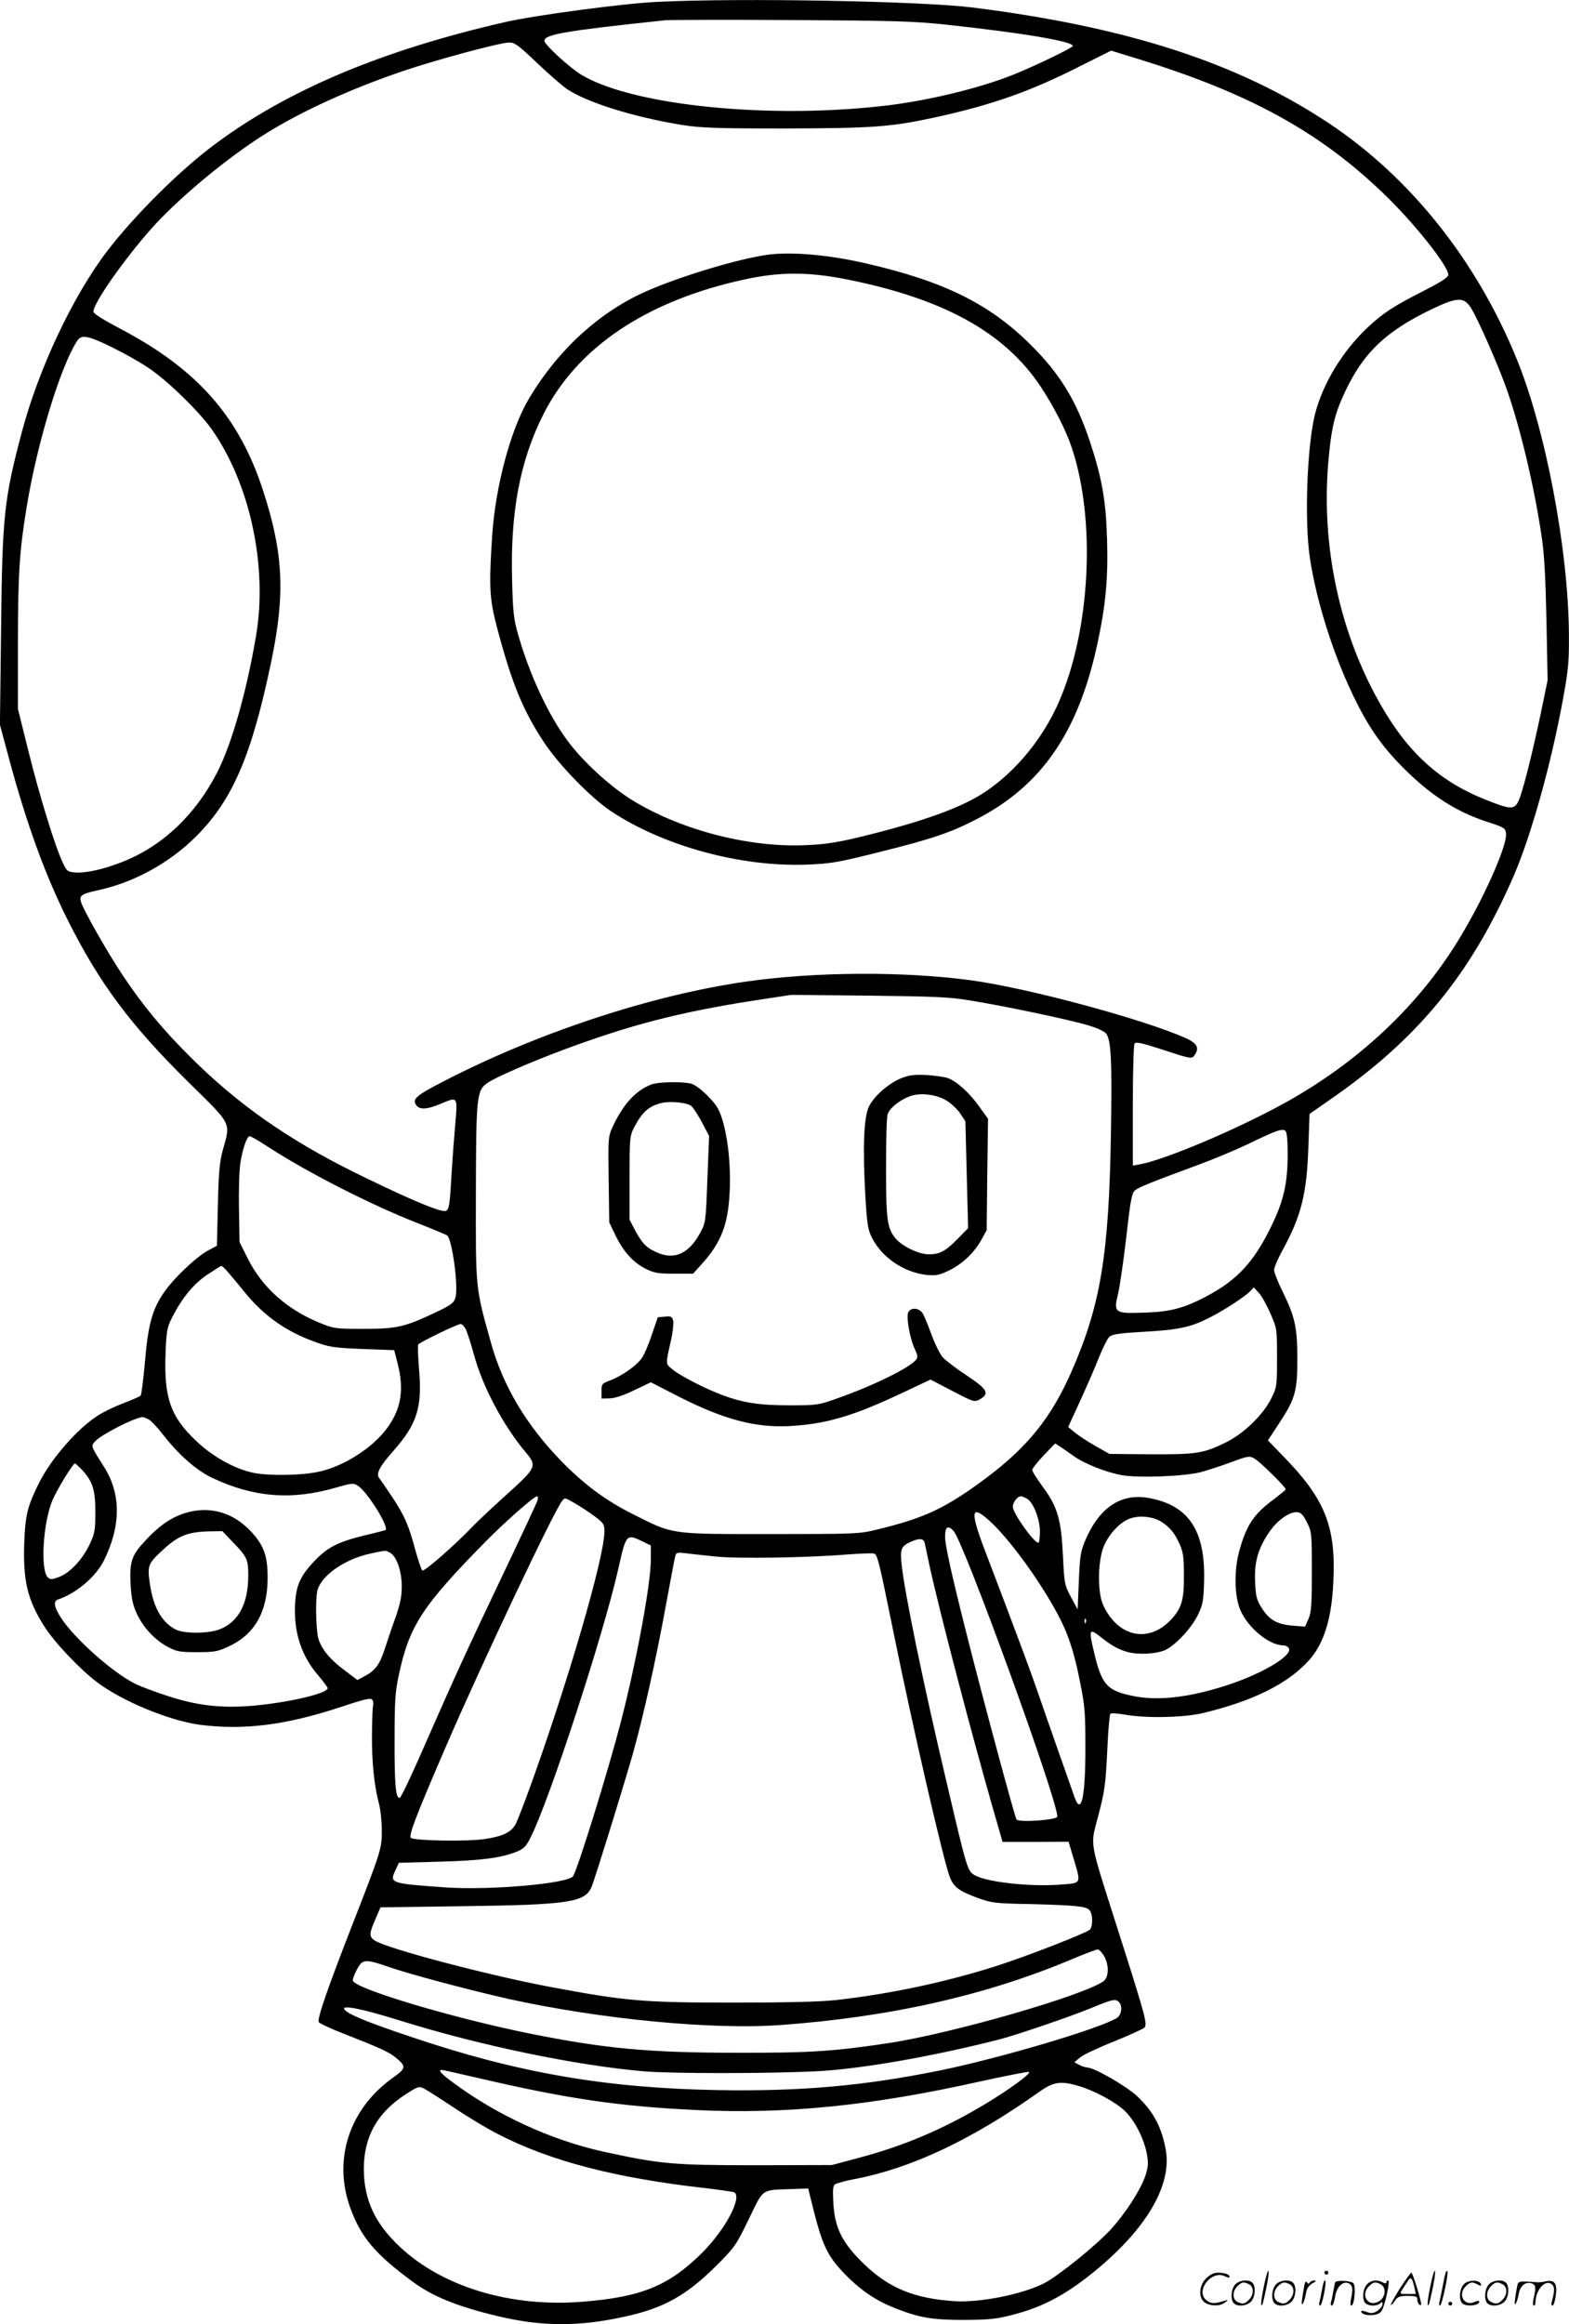
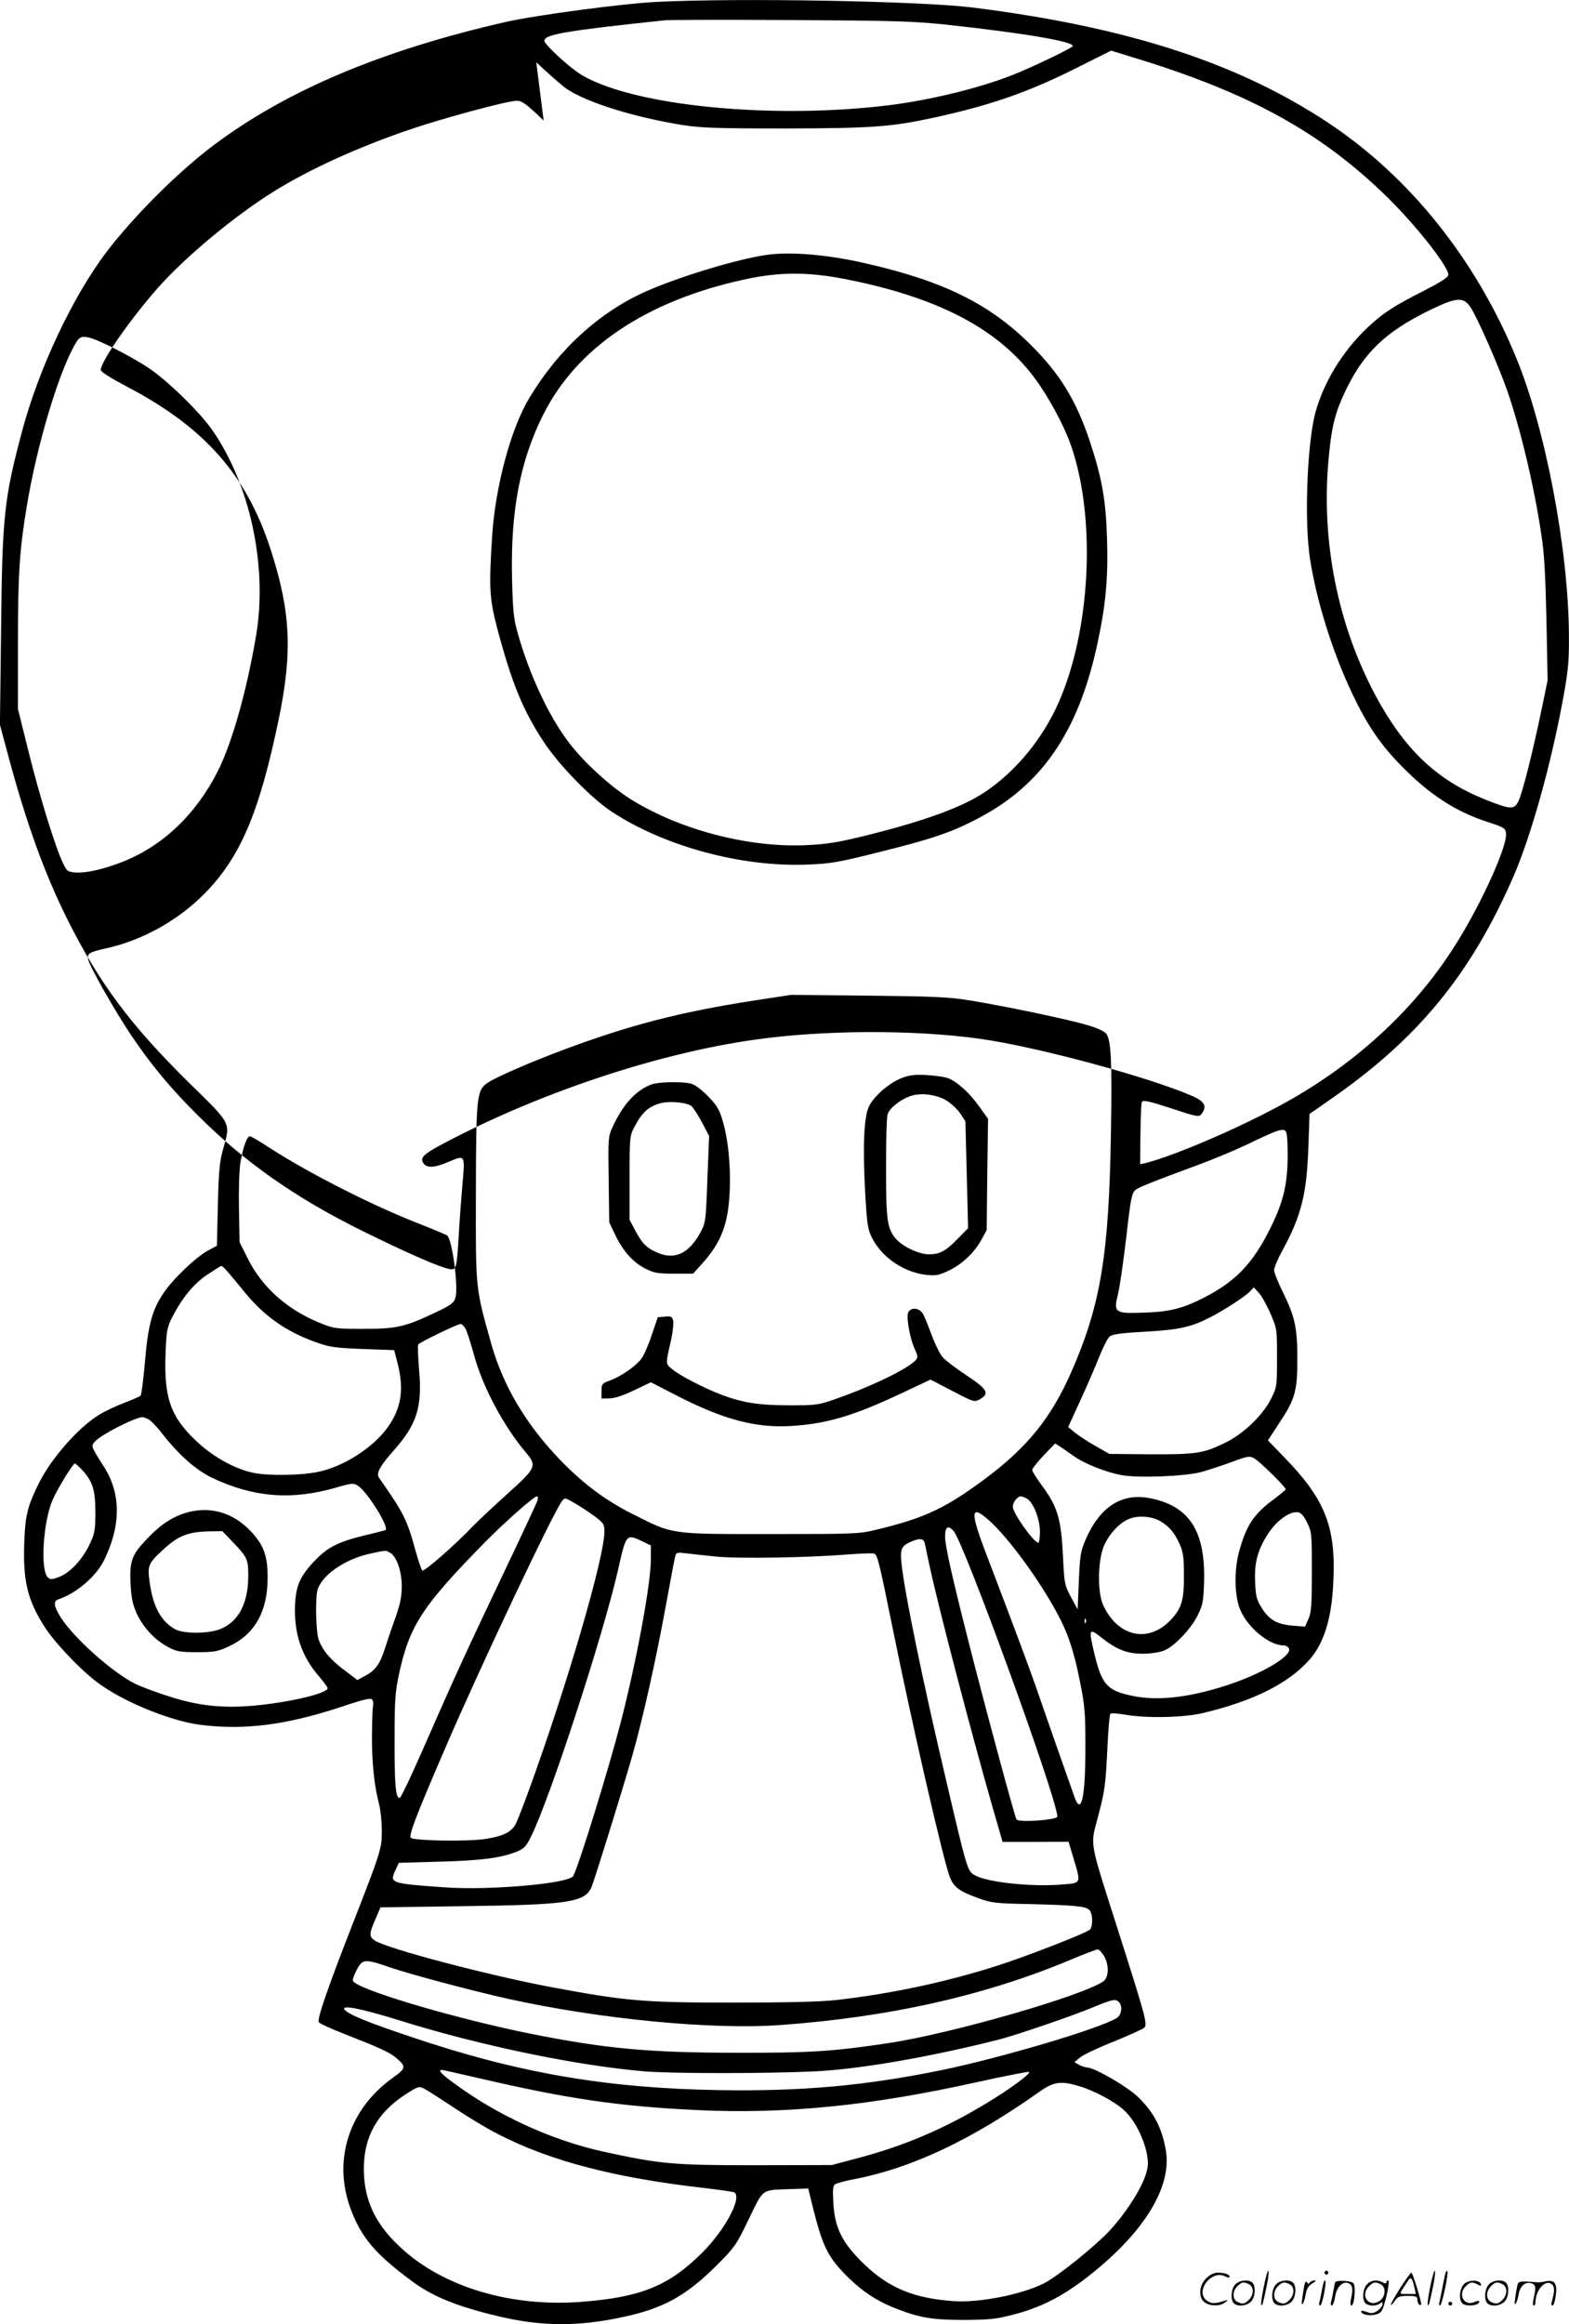
<svg xmlns="http://www.w3.org/2000/svg" version="1.0" viewBox="0 0 810.615 1200.437" preserveAspectRatio="xMidYMid meet">
  <g transform="translate(0.264,1200.856) scale(0.1,-0.1)" fill="#000000" stroke="none">
-     <path d="M3395 11999 c-176 -8 -633 -69 -790 -105 -633 -145 -1123 -351 -1498 -631 -182 -135 -415 -367 -558 -554 -176 -232 -351 -603 -438 -929 -92 -347 -102 -434 -108 -1015 l-6 -500 47 -175 c92 -341 187 -601 302 -831 164 -328 324 -543 625 -840 227 -223 218 -205 178 -349 -17 -61 -22 -113 -26 -286 l-5 -210 -45 -24 c-62 -33 -184 -149 -232 -222 -58 -86 -79 -165 -95 -356 -8 -90 -18 -168 -22 -172 -5 -5 -45 -22 -89 -39 -45 -17 -103 -45 -129 -62 -106 -66 -243 -223 -305 -346 -60 -119 -73 -169 -78 -303 -8 -205 15 -303 104 -443 52 -82 184 -221 273 -288 130 -98 373 -198 530 -219 229 -29 443 -2 729 92 125 42 155 48 162 37 5 -8 6 -21 4 -29 -3 -9 -5 -76 -6 -150 -1 -139 11 -263 37 -361 8 -31 14 -93 14 -136 0 -93 -3 -104 -155 -493 -123 -316 -179 -476 -171 -495 2 -7 65 -36 138 -64 178 -70 227 -92 260 -120 56 -46 54 -55 -16 -105 -225 -161 -310 -423 -218 -674 56 -151 128 -236 322 -379 103 -76 229 -127 437 -177 226 -54 416 -56 653 -4 203 43 322 109 476 262 97 97 104 106 170 243 79 162 61 149 223 155 l84 3 27 -110 c50 -196 77 -249 182 -352 74 -72 147 -120 239 -156 127 -50 192 -61 359 -61 134 1 168 5 255 28 134 35 240 88 360 178 302 229 458 473 426 668 -21 121 -64 202 -149 282 -59 54 -222 148 -259 148 -10 1 -29 7 -41 14 l-24 13 30 25 c17 14 95 51 174 82 78 32 149 64 157 71 18 18 8 54 -138 512 -147 461 -141 425 -103 570 38 144 41 166 51 371 4 89 11 165 15 169 4 4 38 2 77 -5 111 -19 300 -15 399 8 260 62 440 151 550 273 77 85 118 216 126 407 14 283 -43 425 -254 642 l-84 87 57 87 c84 127 95 166 95 332 0 163 -12 219 -75 347 -25 50 -45 101 -45 114 0 13 20 60 45 105 96 176 124 291 132 531 l6 170 99 69 c459 316 733 649 956 1161 91 211 193 577 254 910 29 158 32 199 31 340 -3 436 -121 1057 -270 1420 -208 510 -551 939 -973 1219 -469 311 -1041 496 -1840 596 -268 33 -1196 50 -1625 29z m1493 -118 c395 -43 652 -86 652 -110 0 -9 -203 -107 -312 -150 -172 -68 -423 -129 -638 -156 -603 -74 -1317 -4 -1587 156 -62 37 -193 157 -193 177 0 33 113 52 625 106 22 2 315 3 650 1 539 -3 632 -6 803 -24z m-2120 -194 c60 -57 130 -118 155 -136 103 -71 347 -147 599 -188 96 -15 174 -18 528 -18 455 1 550 8 773 56 301 66 498 135 761 269 l154 77 143 -44 c569 -176 927 -372 1258 -688 157 -149 341 -379 341 -426 0 -12 -36 -36 -122 -80 -161 -82 -211 -114 -293 -190 -133 -125 -234 -292 -275 -454 -40 -166 -54 -549 -25 -740 33 -217 117 -486 220 -702 78 -163 145 -261 255 -373 143 -145 275 -232 440 -286 90 -29 95 -33 98 -61 7 -64 -123 -353 -252 -560 -207 -335 -512 -620 -885 -828 -243 -135 -619 -295 -753 -320 l-38 -7 0 308 c0 170 4 315 9 322 6 11 38 4 151 -33 136 -45 144 -46 157 -29 29 39 17 63 -44 91 -222 98 -809 257 -1107 298 -343 47 -805 45 -1161 -6 -487 -69 -1076 -263 -1559 -512 -146 -75 -169 -94 -150 -124 17 -28 57 -26 132 6 85 36 84 37 71 -112 -5 -56 -14 -172 -19 -257 -11 -188 -12 -193 -53 -184 -55 12 -219 84 -444 195 -348 172 -610 356 -853 599 -142 141 -246 267 -348 420 -80 120 -208 345 -217 383 -8 30 6 39 82 56 188 39 375 141 514 280 189 189 287 419 388 904 72 348 63 555 -41 877 -124 385 -340 631 -740 841 -89 47 -138 78 -138 88 0 44 154 264 297 426 142 160 399 373 599 497 184 114 432 227 699 318 169 58 503 148 552 149 28 1 48 -13 141 -102z m4827 -1266 c35 -52 144 -301 189 -429 69 -199 139 -492 177 -747 15 -97 21 -209 26 -440 l6 -310 -32 -155 c-44 -212 -98 -428 -119 -470 -22 -45 -41 -44 -181 13 -244 99 -411 259 -559 537 -190 355 -276 778 -243 1190 14 169 30 246 72 341 98 224 215 341 460 459 133 64 168 66 204 11z m-7021 -205 c61 -30 147 -78 191 -108 94 -62 263 -226 327 -318 198 -282 289 -708 228 -1067 -49 -288 -124 -551 -197 -697 -112 -222 -284 -387 -493 -469 -96 -38 -186 -58 -238 -55 -45 3 -48 5 -69 48 -39 80 -122 349 -178 576 l-55 221 0 334 c0 363 8 485 46 714 54 328 174 721 260 853 22 34 55 28 178 -32z m4436 -3375 c173 -28 499 -96 601 -126 50 -14 91 -32 101 -45 26 -32 31 -142 25 -509 -10 -639 -54 -897 -207 -1244 -103 -232 -223 -381 -437 -542 -208 -155 -316 -207 -566 -267 -88 -22 -109 -23 -547 -23 -523 0 -503 -3 -709 101 -141 70 -252 152 -371 273 -182 187 -302 387 -365 610 -82 293 -80 274 -79 776 1 505 4 532 61 571 43 29 217 105 388 169 345 129 603 196 990 256 l190 29 400 -4 c341 -4 418 -7 525 -25z m1640 -793 c0 -151 -20 -241 -85 -374 -97 -199 -190 -293 -380 -384 -93 -44 -161 -59 -297 -62 -129 -4 -138 3 -115 95 9 35 28 167 43 293 22 197 29 231 46 245 20 16 80 40 323 130 77 28 192 76 255 106 151 73 182 84 198 71 8 -7 12 -44 12 -120z m-5274 41 c205 -134 538 -304 784 -400 74 -29 140 -57 147 -61 27 -20 60 -271 43 -323 -9 -28 -24 -38 -108 -78 -156 -73 -195 -82 -367 -82 -145 0 -153 1 -226 31 -169 69 -298 184 -372 333 l-42 84 -3 168 c-2 93 1 200 7 239 12 77 34 140 49 140 5 0 45 -23 88 -51z m-200 -652 c16 -19 56 -66 88 -106 99 -120 209 -198 357 -252 77 -28 98 -32 248 -38 l165 -6 18 -70 c33 -131 19 -228 -49 -325 -76 -109 -235 -210 -369 -235 -90 -18 -251 -19 -326 -4 -97 20 -209 82 -295 163 -136 128 -170 226 -160 462 4 105 8 127 32 175 51 101 111 175 182 223 38 25 71 46 74 46 4 0 20 -15 35 -33z m5385 -213 c34 -78 34 -80 34 -229 0 -147 -1 -151 -30 -210 -43 -86 -142 -181 -235 -227 -114 -56 -149 -62 -388 -61 l-213 2 -72 41 c-40 22 -87 54 -106 69 l-35 29 61 133 c34 74 78 175 98 226 20 50 44 98 54 107 14 13 54 19 182 26 175 10 237 23 334 72 73 37 183 108 210 136 l20 21 26 -28 c14 -15 41 -63 60 -107z m-4157 -81 c7 -16 26 -73 41 -128 44 -166 152 -369 267 -506 61 -72 58 -80 -94 -217 -73 -66 -151 -139 -173 -162 -94 -99 -257 -242 -266 -233 -5 5 -20 50 -34 99 -36 135 -57 183 -121 280 -32 48 -63 93 -68 99 -17 22 3 60 74 140 123 139 150 226 132 426 -5 63 -7 118 -4 123 6 11 203 106 219 106 7 0 19 -12 27 -27z m-1642 -464 c13 -5 48 -42 78 -81 83 -106 170 -182 252 -222 216 -102 412 -118 645 -50 79 23 87 23 109 9 51 -33 167 -221 142 -230 -7 -2 -59 -16 -116 -29 -131 -33 -184 -61 -248 -128 -75 -79 -97 -127 -102 -223 -8 -147 32 -270 122 -373 25 -30 46 -58 46 -63 0 -27 -196 -73 -378 -90 -168 -15 -294 -1 -449 50 -66 21 -142 50 -170 64 -119 61 -314 235 -382 342 -35 55 -39 83 -14 92 93 31 194 116 236 199 89 177 91 345 3 484 -72 114 -70 109 -45 136 31 33 196 118 241 123 4 1 17 -4 30 -10z m4781 -190 c55 -40 171 -86 251 -100 87 -15 317 -6 404 15 34 9 105 32 157 51 88 33 97 35 122 21 26 -13 163 -148 163 -160 0 -3 -26 -24 -57 -48 -108 -79 -146 -135 -184 -274 -27 -100 -24 -235 8 -305 41 -91 149 -179 221 -179 12 0 26 -8 29 -17 15 -39 -146 -133 -327 -191 -197 -63 -357 -80 -485 -52 -129 27 -156 58 -195 223 -29 122 -26 128 37 78 79 -63 135 -85 218 -84 40 0 87 8 108 17 53 22 139 113 173 183 25 51 29 71 32 166 9 268 -77 400 -284 438 -146 27 -259 -49 -332 -224 -22 -53 -26 -82 -31 -207 l-6 -144 -35 64 c-33 63 -34 69 -41 214 -9 186 -28 252 -104 355 -30 41 -55 80 -55 87 0 7 27 41 59 75 l60 62 28 -18 c15 -10 45 -31 66 -46z m-5123 -71 c56 -61 70 -103 70 -219 0 -94 -3 -110 -29 -166 -38 -80 -101 -147 -157 -169 -40 -15 -47 -15 -60 -2 -39 38 -24 283 24 397 25 58 106 191 117 191 2 0 18 -15 35 -32z m2354 -160 c-4 -13 -82 -180 -174 -373 -191 -401 -247 -523 -409 -892 -64 -147 -121 -268 -128 -270 -21 -7 -28 67 -27 302 0 199 3 244 22 333 55 255 120 354 448 688 103 104 250 234 266 234 5 0 6 -10 2 -22z m2527 11 c34 -17 69 -106 69 -171 0 -32 -4 -58 -8 -58 -23 0 -132 153 -132 186 0 23 24 54 41 54 6 0 19 -5 30 -11z m-2332 -26 c25 -14 70 -44 99 -65 48 -36 52 -42 52 -80 0 -133 -191 -788 -389 -1333 -28 -77 -59 -156 -68 -175 -22 -44 -66 -66 -160 -80 -90 -14 -368 -9 -383 6 -12 12 24 108 180 469 181 420 561 1223 602 1272 14 17 14 17 67 -14z m2140 -89 c98 -88 255 -302 348 -474 57 -104 88 -196 120 -357 25 -125 28 -158 28 -343 0 -251 -21 -350 -55 -257 -32 90 -167 474 -195 557 -30 88 -120 329 -258 691 -90 233 -87 272 12 183z m1641 -9 c24 -48 25 -56 25 -255 0 -174 -3 -211 -18 -244 l-17 -39 -65 5 c-81 7 -121 30 -160 93 -26 41 -30 60 -33 131 -5 101 13 168 67 251 43 66 109 115 151 111 19 -2 31 -15 50 -53z m-755 5 c45 -28 71 -59 96 -115 19 -42 23 -69 23 -160 1 -128 -11 -170 -62 -227 -117 -130 -279 -97 -356 72 -26 58 -28 199 -3 282 21 69 85 143 142 163 48 18 117 11 160 -15z m-1071 -49 c54 -60 536 -1385 536 -1475 0 -18 -200 -32 -211 -15 -10 16 -173 622 -253 939 -82 323 -116 478 -116 522 0 51 15 61 44 29z m-1609 -53 l45 -22 0 -71 c0 -127 -74 -526 -155 -840 -64 -247 -217 -742 -246 -796 -20 -39 -429 -75 -660 -59 -284 20 -289 22 -260 86 l19 41 213 6 c215 6 315 19 397 52 36 15 48 27 71 74 97 191 375 1044 452 1383 41 184 42 185 124 146z m1460 -10 c3 -13 14 -66 25 -118 50 -230 217 -868 328 -1255 l49 -170 171 0 170 1 26 -87 c39 -131 41 -126 -60 -134 -153 -13 -375 10 -445 45 -44 23 -42 18 -154 495 -119 505 -215 969 -230 1118 -8 75 -1 91 50 113 44 19 64 17 70 -8z m-2763 -49 c34 -18 61 -95 61 -174 0 -53 -8 -91 -32 -160 -18 -49 -43 -123 -56 -164 -26 -81 -51 -113 -106 -141 l-35 -19 -66 50 c-73 54 -115 104 -134 158 -14 38 -18 196 -8 250 16 78 139 166 274 195 84 18 78 18 102 5z m1683 -20 c117 -12 476 -6 687 11 64 5 124 7 132 4 17 -6 26 -45 97 -394 102 -504 262 -1198 294 -1278 21 -52 48 -71 145 -107 70 -25 89 -28 265 -31 233 -6 291 -11 310 -30 19 -19 20 -88 2 -103 -23 -19 -326 -137 -476 -185 -265 -85 -552 -146 -836 -178 -81 -9 -256 -13 -535 -13 -461 0 -550 8 -940 81 -323 61 -844 198 -907 240 -29 19 -29 36 4 110 l26 61 426 6 c549 7 631 20 665 100 17 43 152 476 210 677 55 194 123 497 176 790 23 124 43 233 47 244 4 16 12 17 52 12 25 -3 96 -11 156 -17z m1912 -341 c-3 -8 -6 -5 -6 6 -1 11 2 17 5 13 3 -3 4 -12 1 -19z m93 -1720 c28 -46 27 -112 -2 -133 -108 -75 -780 -269 -1109 -319 -286 -43 -403 -51 -784 -50 -459 0 -686 22 -1070 99 -406 82 -915 235 -915 275 0 15 23 64 38 83 21 24 46 22 145 -13 113 -39 422 -121 617 -165 481 -106 1054 -161 1408 -136 564 41 1061 152 1507 340 66 28 126 50 133 51 7 0 21 -15 32 -32z m78 -240 c20 -20 14 -66 -10 -82 -87 -55 -601 -207 -912 -271 -394 -80 -719 -109 -1146 -102 -583 10 -1040 89 -1592 276 -224 75 -320 115 -340 139 -23 28 85 7 290 -57 414 -129 908 -231 1257 -261 147 -12 634 -12 885 0 230 11 603 76 955 166 91 24 369 119 475 163 105 43 120 47 138 29z m-3308 -393 c459 -107 726 -146 1126 -165 459 -22 902 22 1457 146 137 30 254 53 260 51 16 -5 -98 -89 -221 -163 -217 -131 -423 -219 -662 -282 l-135 -36 -395 -1 c-429 0 -491 6 -789 71 -268 60 -545 187 -773 356 -70 51 -85 72 -45 63 12 -2 92 -21 177 -40z m3101 -41 c81 -24 185 -80 235 -126 51 -47 99 -139 116 -221 9 -49 8 -67 -5 -110 -24 -76 -106 -203 -186 -289 -78 -83 -269 -237 -340 -273 -115 -58 -334 -101 -465 -92 -206 14 -336 68 -463 190 -112 108 -152 184 -160 313 -4 69 -3 92 8 100 8 6 55 19 104 28 292 56 604 203 953 451 72 51 110 57 203 29z m-3378 -16 c12 -6 81 -50 153 -98 72 -48 172 -108 222 -133 270 -140 607 -228 1080 -281 73 -9 137 -18 143 -21 42 -26 -47 -193 -165 -311 -173 -172 -315 -230 -619 -254 -370 -30 -722 76 -942 282 -131 122 -187 244 -188 403 0 168 69 291 217 387 66 42 68 43 99 26z M3965 10693 c-154 -21 -451 -111 -629 -189 -243 -108 -453 -300 -604 -551 -95 -158 -175 -454 -192 -713 -17 -263 -14 -323 25 -472 76 -287 134 -429 242 -592 78 -119 243 -288 348 -358 272 -180 672 -289 1015 -275 122 5 157 11 376 66 269 67 365 100 498 169 331 171 521 443 620 892 45 204 59 345 53 550 -6 206 -26 319 -90 512 -70 209 -154 346 -303 494 -213 213 -452 331 -857 423 -191 44 -381 60 -502 44z m410 -128 c499 -100 813 -274 998 -552 69 -104 132 -227 162 -318 125 -374 96 -940 -67 -1312 -81 -186 -219 -355 -377 -462 -122 -83 -326 -157 -661 -238 -113 -27 -174 -36 -275 -40 -294 -12 -645 80 -895 235 -111 69 -253 199 -330 304 -101 135 -198 345 -257 553 -22 77 -26 117 -30 282 -9 347 41 612 161 850 174 347 533 588 1039 698 182 40 332 40 532 0z M4655 6440 c-64 -25 -140 -91 -167 -144 -28 -52 -34 -214 -20 -462 9 -151 13 -177 35 -220 52 -101 163 -176 278 -190 48 -5 65 -3 112 19 71 32 135 92 173 159 l29 53 3 287 4 288 -46 64 c-50 70 -114 128 -161 146 -16 6 -66 13 -110 16 -64 3 -90 0 -130 -16z m231 -115 c24 -14 57 -45 72 -67 l27 -41 7 -276 7 -276 -52 -53 c-64 -66 -94 -82 -150 -82 -53 0 -136 40 -172 81 -44 53 -50 95 -50 364 0 138 3 262 8 277 8 31 61 74 114 94 54 20 134 11 189 -21z M3365 6408 c-82 -30 -149 -103 -204 -223 -22 -49 -22 -60 -19 -270 l3 -220 31 -65 c41 -85 92 -142 156 -174 45 -23 65 -26 149 -26 l97 0 47 52 c98 109 134 202 142 368 7 134 -8 279 -38 376 -17 56 -31 77 -77 124 -38 37 -68 59 -91 63 -49 10 -162 7 -196 -5z m205 -113 c10 -9 35 -48 55 -85 l36 -69 -9 -224 c-8 -219 -9 -224 -37 -276 -56 -103 -126 -138 -210 -107 -63 25 -87 47 -123 114 l-32 60 0 216 c0 211 1 218 25 264 40 76 74 107 138 123 47 12 136 3 157 -16z M4690 5231 c-12 -24 8 -138 36 -196 13 -28 14 -38 4 -50 -36 -43 -226 -136 -412 -201 -93 -33 -103 -34 -242 -34 -156 0 -240 13 -347 53 -91 34 -220 101 -258 133 -36 30 -36 23 -6 154 9 41 13 85 10 98 -5 20 -11 23 -42 20 l-37 -3 -31 -90 c-16 -50 -40 -105 -53 -123 -29 -39 -100 -89 -161 -113 -44 -16 -46 -19 -46 -55 l0 -39 42 1 c26 0 71 15 127 42 l86 41 144 -74 c234 -119 398 -162 576 -152 188 11 325 52 570 167 l155 73 113 -59 c109 -57 113 -58 140 -44 54 31 42 52 -66 124 -55 36 -111 79 -125 95 -14 17 -39 67 -56 113 -17 46 -36 94 -44 108 -17 33 -61 39 -77 11z M949 4192 c-72 -24 -132 -66 -201 -141 -71 -76 -82 -109 -76 -226 4 -71 11 -105 32 -151 33 -71 93 -136 161 -172 45 -24 61 -27 150 -27 89 0 107 3 163 29 135 62 202 180 202 355 0 111 -18 163 -79 232 -96 107 -222 143 -352 101z m247 -144 c79 -82 84 -93 84 -178 0 -144 -51 -240 -148 -277 -60 -23 -184 -23 -227 -1 -74 39 -117 117 -134 241 -13 90 -9 100 72 174 76 70 128 90 237 92 l66 1 50 -52z M6526 194 c-10 -47 -15 -88 -12 -91 5 -6 9 7 30 110 7 37 10 67 6 67 -4 0 -15 -39 -24 -86z M6840 270 c0 -5 5 -10 10 -10 6 0 10 5 10 10 0 6 -4 10 -10 10 -5 0 -10 -4 -10 -10z M7386 194 c-10 -47 -15 -88 -12 -91 5 -6 9 7 30 110 7 37 10 67 6 67 -4 0 -15 -39 -24 -86z M7466 269 c-3 -8 -10 -41 -16 -74 -6 -33 -14 -68 -16 -77 -3 -10 -1 -18 3 -18 10 0 46 171 38 178 -2 3 -7 -1 -9 -9z M6229 241 c-38 -38 -41 -101 -7 -125 29 -20 79 -20 104 0 18 14 18 15 1 10 -53 -17 -69 -17 -92 -2 -69 45 21 166 94 126 12 -6 21 -7 21 -1 0 12 -25 21 -62 21 -19 0 -39 -10 -59 -29z M7230 189 c-28 -45 -49 -83 -47 -85 2 -3 12 7 21 21 14 21 24 25 66 25 43 0 50 -3 50 -19 0 -11 5 -23 10 -26 6 -3 10 -3 10 1 0 20 -44 164 -51 164 -4 0 -30 -37 -59 -81z m75 4 l7 -33 -42 0 c-42 0 -42 0 -28 23 8 12 21 32 29 44 15 25 22 18 34 -34z M6380 210 c-22 -22 -27 -79 -8 -98 19 -19 66 -14 88 8 22 22 27 79 8 98 -19 19 -66 14 -88 -8z m71 0 c25 -14 25 -54 -1 -80 -23 -23 -33 -24 -61 -10 -25 14 -25 54 1 80 23 23 33 24 61 10z M6590 210 c-22 -22 -27 -79 -8 -98 19 -19 66 -14 88 8 22 22 27 79 8 98 -19 19 -66 14 -88 -8z m71 0 c25 -14 25 -54 -1 -80 -23 -23 -33 -24 -61 -10 -25 14 -25 54 1 80 23 23 33 24 61 10z M6736 204 c-3 -16 -8 -47 -11 -69 -8 -51 10 -26 19 27 5 27 15 42 34 53 18 10 22 14 10 15 -9 0 -20 -5 -24 -11 -5 -8 -9 -8 -14 1 -5 8 -10 3 -14 -16z M6837 223 c-2 -4 -7 -26 -11 -48 -4 -22 -9 -48 -12 -57 -3 -10 -1 -18 4 -18 4 0 14 28 20 62 11 58 10 81 -1 61z M6895 220 c-1 -3 -5 -23 -9 -45 -4 -22 -9 -48 -12 -57 -3 -10 -1 -18 4 -18 5 0 13 20 17 45 7 53 44 87 74 68 17 -11 19 -28 8 -80 -4 -18 -3 -33 2 -33 16 0 24 99 11 115 -12 14 -87 18 -95 5z M7060 210 c-22 -22 -27 -79 -8 -98 7 -7 24 -12 38 -12 14 0 31 5 38 12 9 9 12 8 12 -5 0 -9 -12 -24 -26 -34 -21 -13 -32 -15 -55 -6 -16 6 -29 8 -29 3 0 -24 81 -27 102 -2 18 19 50 162 37 162 -5 0 -9 -5 -9 -10 0 -7 -6 -7 -19 0 -30 16 -59 12 -81 -10z m71 0 c29 -16 25 -65 -6 -86 -56 -37 -103 28 -55 76 23 23 33 24 61 10z M7561 211 c-23 -23 -28 -80 -9 -99 19 -19 88 -13 88 9 0 5 -11 4 -24 -2 -54 -25 -89 38 -46 81 23 23 33 24 62 9 16 -9 19 -8 16 3 -8 22 -64 22 -87 -1z M7690 210 c-22 -22 -27 -79 -8 -98 19 -19 66 -14 88 8 22 22 27 79 8 98 -19 19 -66 14 -88 -8z m71 0 c25 -14 25 -54 -1 -80 -23 -23 -33 -24 -61 -10 -25 14 -25 54 1 80 23 23 33 24 61 10z M7836 201 c-3 -14 -8 -44 -11 -66 -8 -51 10 -26 19 27 8 41 35 63 66 53 22 -7 24 -21 11 -77 -5 -22 -5 -38 0 -38 5 0 9 6 9 13 0 68 51 125 85 97 15 -13 15 -35 -1 -92 -3 -10 -1 -18 4 -18 6 0 13 23 17 50 9 63 -5 84 -49 76 -17 -4 -35 -6 -41 -6 -101 8 -104 7 -109 -19z M7480 110 c0 -5 5 -10 10 -10 6 0 10 5 10 10 0 6 -4 10 -10 10 -5 0 -10 -4 -10 -10z" />
+     <path d="M3395 11999 c-176 -8 -633 -69 -790 -105 -633 -145 -1123 -351 -1498 -631 -182 -135 -415 -367 -558 -554 -176 -232 -351 -603 -438 -929 -92 -347 -102 -434 -108 -1015 l-6 -500 47 -175 c92 -341 187 -601 302 -831 164 -328 324 -543 625 -840 227 -223 218 -205 178 -349 -17 -61 -22 -113 -26 -286 l-5 -210 -45 -24 c-62 -33 -184 -149 -232 -222 -58 -86 -79 -165 -95 -356 -8 -90 -18 -168 -22 -172 -5 -5 -45 -22 -89 -39 -45 -17 -103 -45 -129 -62 -106 -66 -243 -223 -305 -346 -60 -119 -73 -169 -78 -303 -8 -205 15 -303 104 -443 52 -82 184 -221 273 -288 130 -98 373 -198 530 -219 229 -29 443 -2 729 92 125 42 155 48 162 37 5 -8 6 -21 4 -29 -3 -9 -5 -76 -6 -150 -1 -139 11 -263 37 -361 8 -31 14 -93 14 -136 0 -93 -3 -104 -155 -493 -123 -316 -179 -476 -171 -495 2 -7 65 -36 138 -64 178 -70 227 -92 260 -120 56 -46 54 -55 -16 -105 -225 -161 -310 -423 -218 -674 56 -151 128 -236 322 -379 103 -76 229 -127 437 -177 226 -54 416 -56 653 -4 203 43 322 109 476 262 97 97 104 106 170 243 79 162 61 149 223 155 l84 3 27 -110 c50 -196 77 -249 182 -352 74 -72 147 -120 239 -156 127 -50 192 -61 359 -61 134 1 168 5 255 28 134 35 240 88 360 178 302 229 458 473 426 668 -21 121 -64 202 -149 282 -59 54 -222 148 -259 148 -10 1 -29 7 -41 14 l-24 13 30 25 c17 14 95 51 174 82 78 32 149 64 157 71 18 18 8 54 -138 512 -147 461 -141 425 -103 570 38 144 41 166 51 371 4 89 11 165 15 169 4 4 38 2 77 -5 111 -19 300 -15 399 8 260 62 440 151 550 273 77 85 118 216 126 407 14 283 -43 425 -254 642 l-84 87 57 87 c84 127 95 166 95 332 0 163 -12 219 -75 347 -25 50 -45 101 -45 114 0 13 20 60 45 105 96 176 124 291 132 531 l6 170 99 69 c459 316 733 649 956 1161 91 211 193 577 254 910 29 158 32 199 31 340 -3 436 -121 1057 -270 1420 -208 510 -551 939 -973 1219 -469 311 -1041 496 -1840 596 -268 33 -1196 50 -1625 29z m1493 -118 c395 -43 652 -86 652 -110 0 -9 -203 -107 -312 -150 -172 -68 -423 -129 -638 -156 -603 -74 -1317 -4 -1587 156 -62 37 -193 157 -193 177 0 33 113 52 625 106 22 2 315 3 650 1 539 -3 632 -6 803 -24z m-2120 -194 c60 -57 130 -118 155 -136 103 -71 347 -147 599 -188 96 -15 174 -18 528 -18 455 1 550 8 773 56 301 66 498 135 761 269 l154 77 143 -44 c569 -176 927 -372 1258 -688 157 -149 341 -379 341 -426 0 -12 -36 -36 -122 -80 -161 -82 -211 -114 -293 -190 -133 -125 -234 -292 -275 -454 -40 -166 -54 -549 -25 -740 33 -217 117 -486 220 -702 78 -163 145 -261 255 -373 143 -145 275 -232 440 -286 90 -29 95 -33 98 -61 7 -64 -123 -353 -252 -560 -207 -335 -512 -620 -885 -828 -243 -135 -619 -295 -753 -320 c0 170 4 315 9 322 6 11 38 4 151 -33 136 -45 144 -46 157 -29 29 39 17 63 -44 91 -222 98 -809 257 -1107 298 -343 47 -805 45 -1161 -6 -487 -69 -1076 -263 -1559 -512 -146 -75 -169 -94 -150 -124 17 -28 57 -26 132 6 85 36 84 37 71 -112 -5 -56 -14 -172 -19 -257 -11 -188 -12 -193 -53 -184 -55 12 -219 84 -444 195 -348 172 -610 356 -853 599 -142 141 -246 267 -348 420 -80 120 -208 345 -217 383 -8 30 6 39 82 56 188 39 375 141 514 280 189 189 287 419 388 904 72 348 63 555 -41 877 -124 385 -340 631 -740 841 -89 47 -138 78 -138 88 0 44 154 264 297 426 142 160 399 373 599 497 184 114 432 227 699 318 169 58 503 148 552 149 28 1 48 -13 141 -102z m4827 -1266 c35 -52 144 -301 189 -429 69 -199 139 -492 177 -747 15 -97 21 -209 26 -440 l6 -310 -32 -155 c-44 -212 -98 -428 -119 -470 -22 -45 -41 -44 -181 13 -244 99 -411 259 -559 537 -190 355 -276 778 -243 1190 14 169 30 246 72 341 98 224 215 341 460 459 133 64 168 66 204 11z m-7021 -205 c61 -30 147 -78 191 -108 94 -62 263 -226 327 -318 198 -282 289 -708 228 -1067 -49 -288 -124 -551 -197 -697 -112 -222 -284 -387 -493 -469 -96 -38 -186 -58 -238 -55 -45 3 -48 5 -69 48 -39 80 -122 349 -178 576 l-55 221 0 334 c0 363 8 485 46 714 54 328 174 721 260 853 22 34 55 28 178 -32z m4436 -3375 c173 -28 499 -96 601 -126 50 -14 91 -32 101 -45 26 -32 31 -142 25 -509 -10 -639 -54 -897 -207 -1244 -103 -232 -223 -381 -437 -542 -208 -155 -316 -207 -566 -267 -88 -22 -109 -23 -547 -23 -523 0 -503 -3 -709 101 -141 70 -252 152 -371 273 -182 187 -302 387 -365 610 -82 293 -80 274 -79 776 1 505 4 532 61 571 43 29 217 105 388 169 345 129 603 196 990 256 l190 29 400 -4 c341 -4 418 -7 525 -25z m1640 -793 c0 -151 -20 -241 -85 -374 -97 -199 -190 -293 -380 -384 -93 -44 -161 -59 -297 -62 -129 -4 -138 3 -115 95 9 35 28 167 43 293 22 197 29 231 46 245 20 16 80 40 323 130 77 28 192 76 255 106 151 73 182 84 198 71 8 -7 12 -44 12 -120z m-5274 41 c205 -134 538 -304 784 -400 74 -29 140 -57 147 -61 27 -20 60 -271 43 -323 -9 -28 -24 -38 -108 -78 -156 -73 -195 -82 -367 -82 -145 0 -153 1 -226 31 -169 69 -298 184 -372 333 l-42 84 -3 168 c-2 93 1 200 7 239 12 77 34 140 49 140 5 0 45 -23 88 -51z m-200 -652 c16 -19 56 -66 88 -106 99 -120 209 -198 357 -252 77 -28 98 -32 248 -38 l165 -6 18 -70 c33 -131 19 -228 -49 -325 -76 -109 -235 -210 -369 -235 -90 -18 -251 -19 -326 -4 -97 20 -209 82 -295 163 -136 128 -170 226 -160 462 4 105 8 127 32 175 51 101 111 175 182 223 38 25 71 46 74 46 4 0 20 -15 35 -33z m5385 -213 c34 -78 34 -80 34 -229 0 -147 -1 -151 -30 -210 -43 -86 -142 -181 -235 -227 -114 -56 -149 -62 -388 -61 l-213 2 -72 41 c-40 22 -87 54 -106 69 l-35 29 61 133 c34 74 78 175 98 226 20 50 44 98 54 107 14 13 54 19 182 26 175 10 237 23 334 72 73 37 183 108 210 136 l20 21 26 -28 c14 -15 41 -63 60 -107z m-4157 -81 c7 -16 26 -73 41 -128 44 -166 152 -369 267 -506 61 -72 58 -80 -94 -217 -73 -66 -151 -139 -173 -162 -94 -99 -257 -242 -266 -233 -5 5 -20 50 -34 99 -36 135 -57 183 -121 280 -32 48 -63 93 -68 99 -17 22 3 60 74 140 123 139 150 226 132 426 -5 63 -7 118 -4 123 6 11 203 106 219 106 7 0 19 -12 27 -27z m-1642 -464 c13 -5 48 -42 78 -81 83 -106 170 -182 252 -222 216 -102 412 -118 645 -50 79 23 87 23 109 9 51 -33 167 -221 142 -230 -7 -2 -59 -16 -116 -29 -131 -33 -184 -61 -248 -128 -75 -79 -97 -127 -102 -223 -8 -147 32 -270 122 -373 25 -30 46 -58 46 -63 0 -27 -196 -73 -378 -90 -168 -15 -294 -1 -449 50 -66 21 -142 50 -170 64 -119 61 -314 235 -382 342 -35 55 -39 83 -14 92 93 31 194 116 236 199 89 177 91 345 3 484 -72 114 -70 109 -45 136 31 33 196 118 241 123 4 1 17 -4 30 -10z m4781 -190 c55 -40 171 -86 251 -100 87 -15 317 -6 404 15 34 9 105 32 157 51 88 33 97 35 122 21 26 -13 163 -148 163 -160 0 -3 -26 -24 -57 -48 -108 -79 -146 -135 -184 -274 -27 -100 -24 -235 8 -305 41 -91 149 -179 221 -179 12 0 26 -8 29 -17 15 -39 -146 -133 -327 -191 -197 -63 -357 -80 -485 -52 -129 27 -156 58 -195 223 -29 122 -26 128 37 78 79 -63 135 -85 218 -84 40 0 87 8 108 17 53 22 139 113 173 183 25 51 29 71 32 166 9 268 -77 400 -284 438 -146 27 -259 -49 -332 -224 -22 -53 -26 -82 -31 -207 l-6 -144 -35 64 c-33 63 -34 69 -41 214 -9 186 -28 252 -104 355 -30 41 -55 80 -55 87 0 7 27 41 59 75 l60 62 28 -18 c15 -10 45 -31 66 -46z m-5123 -71 c56 -61 70 -103 70 -219 0 -94 -3 -110 -29 -166 -38 -80 -101 -147 -157 -169 -40 -15 -47 -15 -60 -2 -39 38 -24 283 24 397 25 58 106 191 117 191 2 0 18 -15 35 -32z m2354 -160 c-4 -13 -82 -180 -174 -373 -191 -401 -247 -523 -409 -892 -64 -147 -121 -268 -128 -270 -21 -7 -28 67 -27 302 0 199 3 244 22 333 55 255 120 354 448 688 103 104 250 234 266 234 5 0 6 -10 2 -22z m2527 11 c34 -17 69 -106 69 -171 0 -32 -4 -58 -8 -58 -23 0 -132 153 -132 186 0 23 24 54 41 54 6 0 19 -5 30 -11z m-2332 -26 c25 -14 70 -44 99 -65 48 -36 52 -42 52 -80 0 -133 -191 -788 -389 -1333 -28 -77 -59 -156 -68 -175 -22 -44 -66 -66 -160 -80 -90 -14 -368 -9 -383 6 -12 12 24 108 180 469 181 420 561 1223 602 1272 14 17 14 17 67 -14z m2140 -89 c98 -88 255 -302 348 -474 57 -104 88 -196 120 -357 25 -125 28 -158 28 -343 0 -251 -21 -350 -55 -257 -32 90 -167 474 -195 557 -30 88 -120 329 -258 691 -90 233 -87 272 12 183z m1641 -9 c24 -48 25 -56 25 -255 0 -174 -3 -211 -18 -244 l-17 -39 -65 5 c-81 7 -121 30 -160 93 -26 41 -30 60 -33 131 -5 101 13 168 67 251 43 66 109 115 151 111 19 -2 31 -15 50 -53z m-755 5 c45 -28 71 -59 96 -115 19 -42 23 -69 23 -160 1 -128 -11 -170 -62 -227 -117 -130 -279 -97 -356 72 -26 58 -28 199 -3 282 21 69 85 143 142 163 48 18 117 11 160 -15z m-1071 -49 c54 -60 536 -1385 536 -1475 0 -18 -200 -32 -211 -15 -10 16 -173 622 -253 939 -82 323 -116 478 -116 522 0 51 15 61 44 29z m-1609 -53 l45 -22 0 -71 c0 -127 -74 -526 -155 -840 -64 -247 -217 -742 -246 -796 -20 -39 -429 -75 -660 -59 -284 20 -289 22 -260 86 l19 41 213 6 c215 6 315 19 397 52 36 15 48 27 71 74 97 191 375 1044 452 1383 41 184 42 185 124 146z m1460 -10 c3 -13 14 -66 25 -118 50 -230 217 -868 328 -1255 l49 -170 171 0 170 1 26 -87 c39 -131 41 -126 -60 -134 -153 -13 -375 10 -445 45 -44 23 -42 18 -154 495 -119 505 -215 969 -230 1118 -8 75 -1 91 50 113 44 19 64 17 70 -8z m-2763 -49 c34 -18 61 -95 61 -174 0 -53 -8 -91 -32 -160 -18 -49 -43 -123 -56 -164 -26 -81 -51 -113 -106 -141 l-35 -19 -66 50 c-73 54 -115 104 -134 158 -14 38 -18 196 -8 250 16 78 139 166 274 195 84 18 78 18 102 5z m1683 -20 c117 -12 476 -6 687 11 64 5 124 7 132 4 17 -6 26 -45 97 -394 102 -504 262 -1198 294 -1278 21 -52 48 -71 145 -107 70 -25 89 -28 265 -31 233 -6 291 -11 310 -30 19 -19 20 -88 2 -103 -23 -19 -326 -137 -476 -185 -265 -85 -552 -146 -836 -178 -81 -9 -256 -13 -535 -13 -461 0 -550 8 -940 81 -323 61 -844 198 -907 240 -29 19 -29 36 4 110 l26 61 426 6 c549 7 631 20 665 100 17 43 152 476 210 677 55 194 123 497 176 790 23 124 43 233 47 244 4 16 12 17 52 12 25 -3 96 -11 156 -17z m1912 -341 c-3 -8 -6 -5 -6 6 -1 11 2 17 5 13 3 -3 4 -12 1 -19z m93 -1720 c28 -46 27 -112 -2 -133 -108 -75 -780 -269 -1109 -319 -286 -43 -403 -51 -784 -50 -459 0 -686 22 -1070 99 -406 82 -915 235 -915 275 0 15 23 64 38 83 21 24 46 22 145 -13 113 -39 422 -121 617 -165 481 -106 1054 -161 1408 -136 564 41 1061 152 1507 340 66 28 126 50 133 51 7 0 21 -15 32 -32z m78 -240 c20 -20 14 -66 -10 -82 -87 -55 -601 -207 -912 -271 -394 -80 -719 -109 -1146 -102 -583 10 -1040 89 -1592 276 -224 75 -320 115 -340 139 -23 28 85 7 290 -57 414 -129 908 -231 1257 -261 147 -12 634 -12 885 0 230 11 603 76 955 166 91 24 369 119 475 163 105 43 120 47 138 29z m-3308 -393 c459 -107 726 -146 1126 -165 459 -22 902 22 1457 146 137 30 254 53 260 51 16 -5 -98 -89 -221 -163 -217 -131 -423 -219 -662 -282 l-135 -36 -395 -1 c-429 0 -491 6 -789 71 -268 60 -545 187 -773 356 -70 51 -85 72 -45 63 12 -2 92 -21 177 -40z m3101 -41 c81 -24 185 -80 235 -126 51 -47 99 -139 116 -221 9 -49 8 -67 -5 -110 -24 -76 -106 -203 -186 -289 -78 -83 -269 -237 -340 -273 -115 -58 -334 -101 -465 -92 -206 14 -336 68 -463 190 -112 108 -152 184 -160 313 -4 69 -3 92 8 100 8 6 55 19 104 28 292 56 604 203 953 451 72 51 110 57 203 29z m-3378 -16 c12 -6 81 -50 153 -98 72 -48 172 -108 222 -133 270 -140 607 -228 1080 -281 73 -9 137 -18 143 -21 42 -26 -47 -193 -165 -311 -173 -172 -315 -230 -619 -254 -370 -30 -722 76 -942 282 -131 122 -187 244 -188 403 0 168 69 291 217 387 66 42 68 43 99 26z M3965 10693 c-154 -21 -451 -111 -629 -189 -243 -108 -453 -300 -604 -551 -95 -158 -175 -454 -192 -713 -17 -263 -14 -323 25 -472 76 -287 134 -429 242 -592 78 -119 243 -288 348 -358 272 -180 672 -289 1015 -275 122 5 157 11 376 66 269 67 365 100 498 169 331 171 521 443 620 892 45 204 59 345 53 550 -6 206 -26 319 -90 512 -70 209 -154 346 -303 494 -213 213 -452 331 -857 423 -191 44 -381 60 -502 44z m410 -128 c499 -100 813 -274 998 -552 69 -104 132 -227 162 -318 125 -374 96 -940 -67 -1312 -81 -186 -219 -355 -377 -462 -122 -83 -326 -157 -661 -238 -113 -27 -174 -36 -275 -40 -294 -12 -645 80 -895 235 -111 69 -253 199 -330 304 -101 135 -198 345 -257 553 -22 77 -26 117 -30 282 -9 347 41 612 161 850 174 347 533 588 1039 698 182 40 332 40 532 0z M4655 6440 c-64 -25 -140 -91 -167 -144 -28 -52 -34 -214 -20 -462 9 -151 13 -177 35 -220 52 -101 163 -176 278 -190 48 -5 65 -3 112 19 71 32 135 92 173 159 l29 53 3 287 4 288 -46 64 c-50 70 -114 128 -161 146 -16 6 -66 13 -110 16 -64 3 -90 0 -130 -16z m231 -115 c24 -14 57 -45 72 -67 l27 -41 7 -276 7 -276 -52 -53 c-64 -66 -94 -82 -150 -82 -53 0 -136 40 -172 81 -44 53 -50 95 -50 364 0 138 3 262 8 277 8 31 61 74 114 94 54 20 134 11 189 -21z M3365 6408 c-82 -30 -149 -103 -204 -223 -22 -49 -22 -60 -19 -270 l3 -220 31 -65 c41 -85 92 -142 156 -174 45 -23 65 -26 149 -26 l97 0 47 52 c98 109 134 202 142 368 7 134 -8 279 -38 376 -17 56 -31 77 -77 124 -38 37 -68 59 -91 63 -49 10 -162 7 -196 -5z m205 -113 c10 -9 35 -48 55 -85 l36 -69 -9 -224 c-8 -219 -9 -224 -37 -276 -56 -103 -126 -138 -210 -107 -63 25 -87 47 -123 114 l-32 60 0 216 c0 211 1 218 25 264 40 76 74 107 138 123 47 12 136 3 157 -16z M4690 5231 c-12 -24 8 -138 36 -196 13 -28 14 -38 4 -50 -36 -43 -226 -136 -412 -201 -93 -33 -103 -34 -242 -34 -156 0 -240 13 -347 53 -91 34 -220 101 -258 133 -36 30 -36 23 -6 154 9 41 13 85 10 98 -5 20 -11 23 -42 20 l-37 -3 -31 -90 c-16 -50 -40 -105 -53 -123 -29 -39 -100 -89 -161 -113 -44 -16 -46 -19 -46 -55 l0 -39 42 1 c26 0 71 15 127 42 l86 41 144 -74 c234 -119 398 -162 576 -152 188 11 325 52 570 167 l155 73 113 -59 c109 -57 113 -58 140 -44 54 31 42 52 -66 124 -55 36 -111 79 -125 95 -14 17 -39 67 -56 113 -17 46 -36 94 -44 108 -17 33 -61 39 -77 11z M949 4192 c-72 -24 -132 -66 -201 -141 -71 -76 -82 -109 -76 -226 4 -71 11 -105 32 -151 33 -71 93 -136 161 -172 45 -24 61 -27 150 -27 89 0 107 3 163 29 135 62 202 180 202 355 0 111 -18 163 -79 232 -96 107 -222 143 -352 101z m247 -144 c79 -82 84 -93 84 -178 0 -144 -51 -240 -148 -277 -60 -23 -184 -23 -227 -1 -74 39 -117 117 -134 241 -13 90 -9 100 72 174 76 70 128 90 237 92 l66 1 50 -52z M6526 194 c-10 -47 -15 -88 -12 -91 5 -6 9 7 30 110 7 37 10 67 6 67 -4 0 -15 -39 -24 -86z M6840 270 c0 -5 5 -10 10 -10 6 0 10 5 10 10 0 6 -4 10 -10 10 -5 0 -10 -4 -10 -10z M7386 194 c-10 -47 -15 -88 -12 -91 5 -6 9 7 30 110 7 37 10 67 6 67 -4 0 -15 -39 -24 -86z M7466 269 c-3 -8 -10 -41 -16 -74 -6 -33 -14 -68 -16 -77 -3 -10 -1 -18 3 -18 10 0 46 171 38 178 -2 3 -7 -1 -9 -9z M6229 241 c-38 -38 -41 -101 -7 -125 29 -20 79 -20 104 0 18 14 18 15 1 10 -53 -17 -69 -17 -92 -2 -69 45 21 166 94 126 12 -6 21 -7 21 -1 0 12 -25 21 -62 21 -19 0 -39 -10 -59 -29z M7230 189 c-28 -45 -49 -83 -47 -85 2 -3 12 7 21 21 14 21 24 25 66 25 43 0 50 -3 50 -19 0 -11 5 -23 10 -26 6 -3 10 -3 10 1 0 20 -44 164 -51 164 -4 0 -30 -37 -59 -81z m75 4 l7 -33 -42 0 c-42 0 -42 0 -28 23 8 12 21 32 29 44 15 25 22 18 34 -34z M6380 210 c-22 -22 -27 -79 -8 -98 19 -19 66 -14 88 8 22 22 27 79 8 98 -19 19 -66 14 -88 -8z m71 0 c25 -14 25 -54 -1 -80 -23 -23 -33 -24 -61 -10 -25 14 -25 54 1 80 23 23 33 24 61 10z M6590 210 c-22 -22 -27 -79 -8 -98 19 -19 66 -14 88 8 22 22 27 79 8 98 -19 19 -66 14 -88 -8z m71 0 c25 -14 25 -54 -1 -80 -23 -23 -33 -24 -61 -10 -25 14 -25 54 1 80 23 23 33 24 61 10z M6736 204 c-3 -16 -8 -47 -11 -69 -8 -51 10 -26 19 27 5 27 15 42 34 53 18 10 22 14 10 15 -9 0 -20 -5 -24 -11 -5 -8 -9 -8 -14 1 -5 8 -10 3 -14 -16z M6837 223 c-2 -4 -7 -26 -11 -48 -4 -22 -9 -48 -12 -57 -3 -10 -1 -18 4 -18 4 0 14 28 20 62 11 58 10 81 -1 61z M6895 220 c-1 -3 -5 -23 -9 -45 -4 -22 -9 -48 -12 -57 -3 -10 -1 -18 4 -18 5 0 13 20 17 45 7 53 44 87 74 68 17 -11 19 -28 8 -80 -4 -18 -3 -33 2 -33 16 0 24 99 11 115 -12 14 -87 18 -95 5z M7060 210 c-22 -22 -27 -79 -8 -98 7 -7 24 -12 38 -12 14 0 31 5 38 12 9 9 12 8 12 -5 0 -9 -12 -24 -26 -34 -21 -13 -32 -15 -55 -6 -16 6 -29 8 -29 3 0 -24 81 -27 102 -2 18 19 50 162 37 162 -5 0 -9 -5 -9 -10 0 -7 -6 -7 -19 0 -30 16 -59 12 -81 -10z m71 0 c29 -16 25 -65 -6 -86 -56 -37 -103 28 -55 76 23 23 33 24 61 10z M7561 211 c-23 -23 -28 -80 -9 -99 19 -19 88 -13 88 9 0 5 -11 4 -24 -2 -54 -25 -89 38 -46 81 23 23 33 24 62 9 16 -9 19 -8 16 3 -8 22 -64 22 -87 -1z M7690 210 c-22 -22 -27 -79 -8 -98 19 -19 66 -14 88 8 22 22 27 79 8 98 -19 19 -66 14 -88 -8z m71 0 c25 -14 25 -54 -1 -80 -23 -23 -33 -24 -61 -10 -25 14 -25 54 1 80 23 23 33 24 61 10z M7836 201 c-3 -14 -8 -44 -11 -66 -8 -51 10 -26 19 27 8 41 35 63 66 53 22 -7 24 -21 11 -77 -5 -22 -5 -38 0 -38 5 0 9 6 9 13 0 68 51 125 85 97 15 -13 15 -35 -1 -92 -3 -10 -1 -18 4 -18 6 0 13 23 17 50 9 63 -5 84 -49 76 -17 -4 -35 -6 -41 -6 -101 8 -104 7 -109 -19z M7480 110 c0 -5 5 -10 10 -10 6 0 10 5 10 10 0 6 -4 10 -10 10 -5 0 -10 -4 -10 -10z" />
  </g>
</svg>